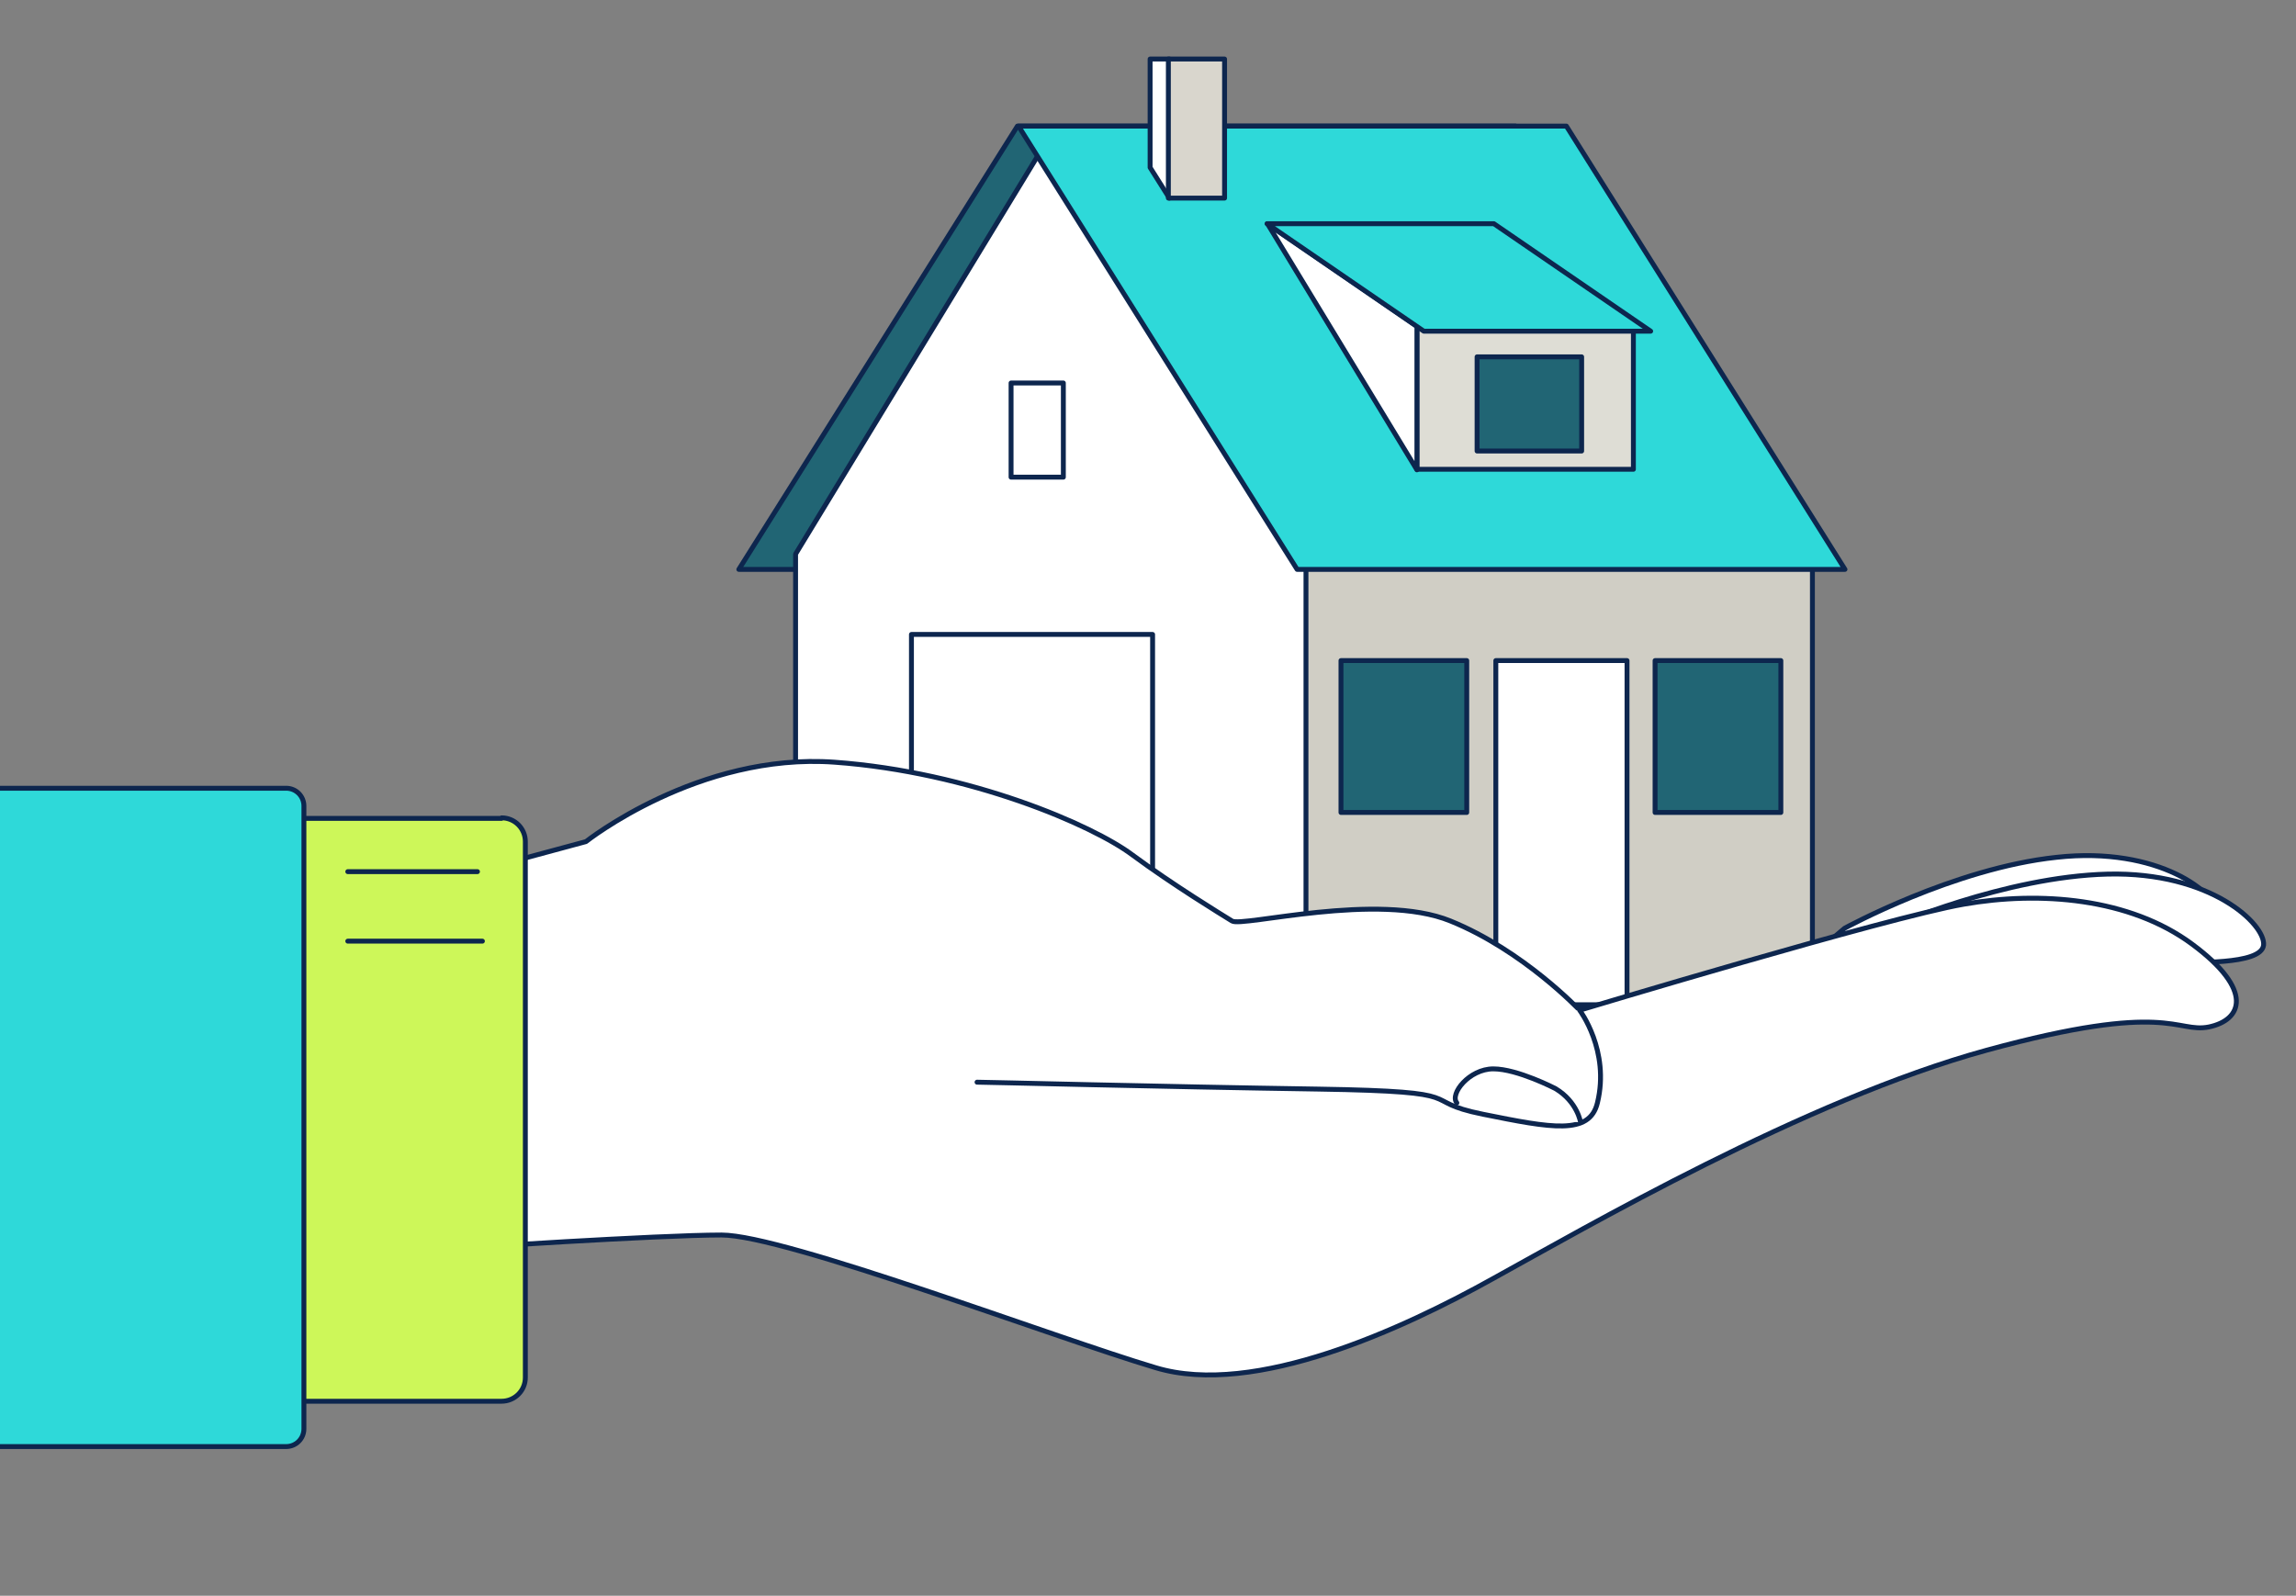
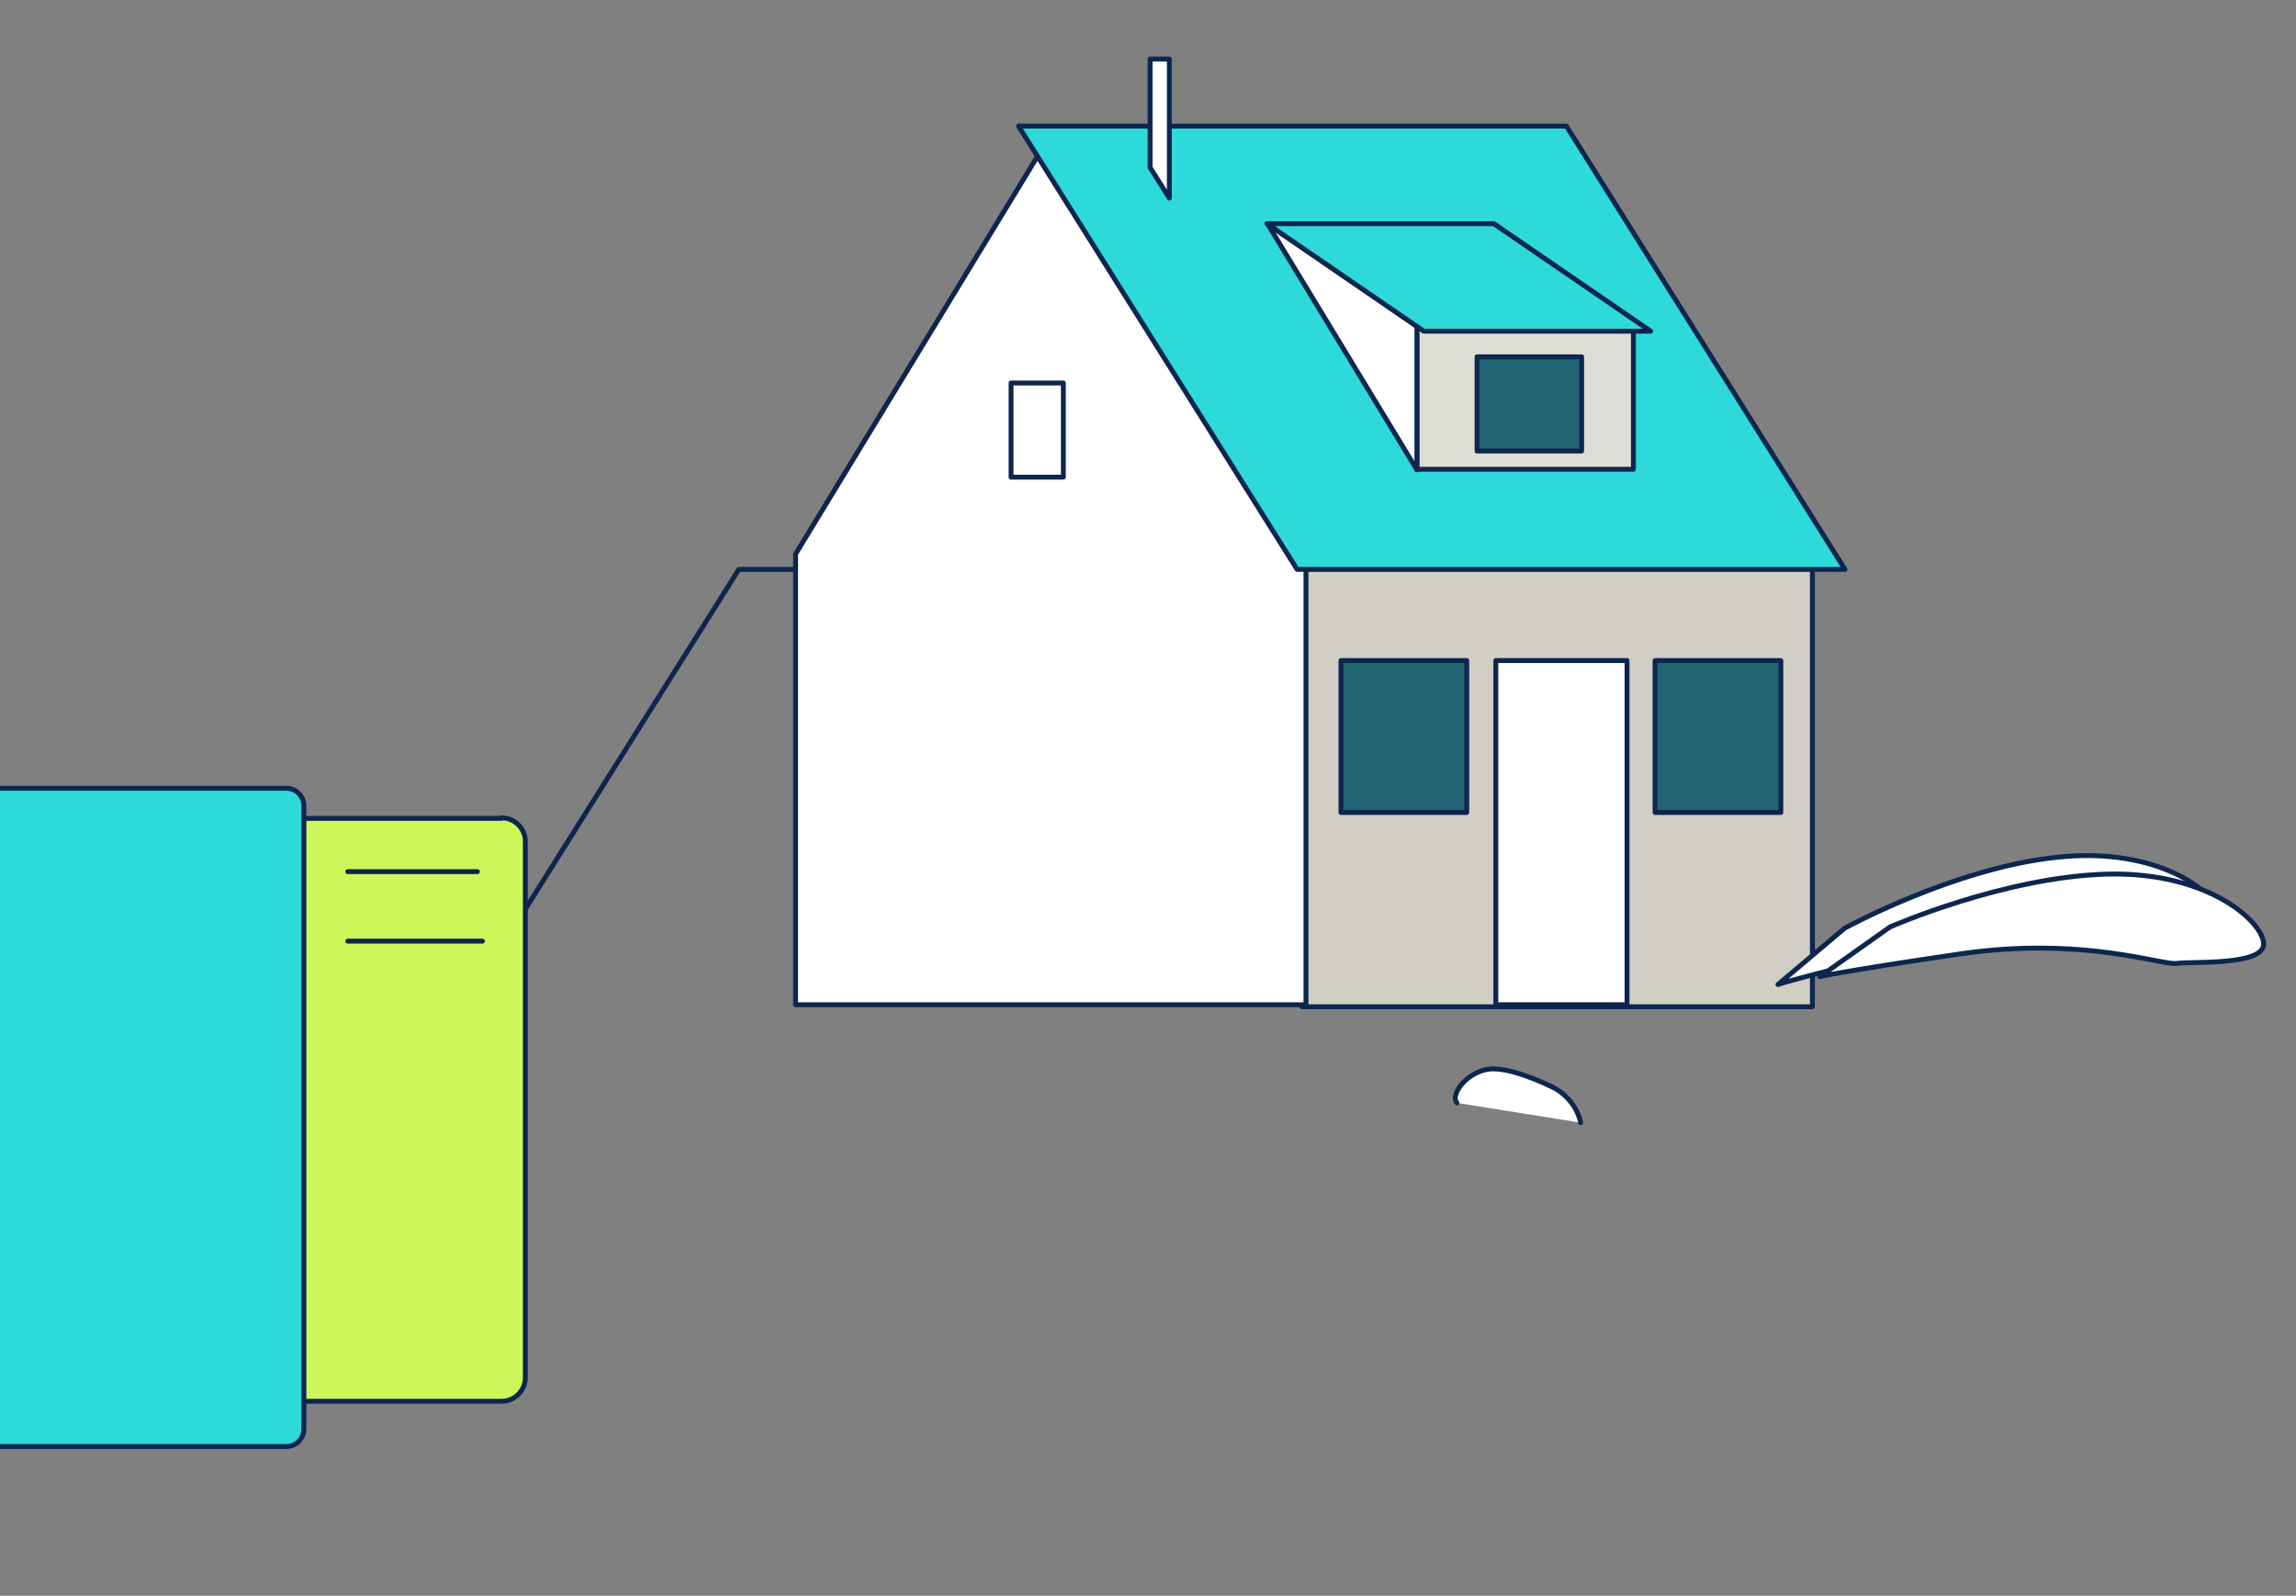
<svg xmlns="http://www.w3.org/2000/svg" id="Ebene_1" viewBox="0 0 469 326">
  <rect x="0" y="0" width="469" height="326" fill="#808080" stroke="none" />
  <defs>
    <style>.cls-1{fill:#216574;}.cls-1,.cls-2,.cls-3,.cls-4,.cls-5,.cls-6,.cls-7,.cls-8,.cls-9{stroke:#0d264e;stroke-linecap:round;stroke-linejoin:round;}.cls-2{fill:#deddd5;}.cls-3{fill:#0a3051;}.cls-4{fill:#c7d64f;}.cls-5{fill:#d0cec5;}.cls-6{fill:#fff;}.cls-7{fill:#cdf759;}.cls-8{fill:#d9d6cd;}.cls-9{fill:#2ed9d9;}</style>
  </defs>
-   <path class="cls-1" d="M150.92,116.32h101.74l56.91-90.56h-101.74l-56.91,90.56Z" />
+   <path class="cls-1" d="M150.92,116.32h101.74h-101.74l-56.91,90.56Z" />
  <path class="cls-5" d="M265.96,113.6h104.26v92.07h-104.26v-92.07Z" />
  <path class="cls-6" d="M162.51,205.26h104.26v-92.07l-52.99-84.31-51.27,84.31v92.07Z" />
  <path class="cls-1" d="M338.08,134.95h25.69v31.03h-25.69v-31.03h0Z" />
  <path class="cls-1" d="M273.92,134.95h25.69v31.03h-25.69v-31.03Z" />
-   <path class="cls-6" d="M186.18,129.61h49.26v55.61h-49.26v-55.6h0Z" />
  <path class="cls-6" d="M206.53,78.24h10.68v19.24h-10.68v-19.24Z" />
  <path class="cls-9" d="M376.87,116.32h-111.91l-56.91-90.56h111.91l56.91,90.56Z" />
  <path class="cls-2" d="M289.43,66.66h44.22v29.21h-44.22v-29.21Z" />
  <path class="cls-6" d="M289.43,66.66l-30.52-20.95,30.52,50.27v-29.31Z" />
  <path class="cls-9" d="M337.18,67.66h-46.34l-32.03-21.96h46.34l32.03,21.96Z" />
  <path class="cls-1" d="M301.72,72.9h21.36v19.24h-21.36v-19.24Z" />
  <path class="cls-6" d="M234.93,12.06h3.93v28.41l-3.93-6.25V12.06Z" />
-   <path class="cls-8" d="M238.66,12.06h11.48v28.41h-11.48V12.06Z" />
  <path class="cls-6" d="M305.55,134.95h26.8v70.31h-26.8v-70.31Z" />
  <path class="cls-6" d="M376.77,189.65s22.36-12.29,43.32-14.51c20.95-2.32,33.04,7.45,32.94,11.69s-14.61,4.53-17.43,5.24c-2.72.71-19.54-3.93-44.42,1.91-24.88,5.94-28,7.15-28,7.15l13.6-11.48h0Z" />
  <path class="cls-6" d="M386.13,189.35s23.37-10.27,44.42-10.78c21.05-.5,32.23,10.27,31.83,14.51-.5,4.23-15.01,3.32-17.73,3.73-2.82.5-19.14-5.64-44.42-1.91-25.28,3.73-28.51,4.63-28.51,4.63l14.51-10.27h0l-.1.1Z" />
-   <path class="cls-6" d="M87.26,180.69l32.44-8.76s22.97-18.23,50.77-16.22c27.7,2.01,52.78,12.89,60.84,18.94,8.16,6.04,18.23,12.19,20.35,13.5,2.01,1.31,29.82-6.04,44.62,0,14.91,6.04,26.39,18.23,26.39,18.23,0,0,62.86-18.94,78.47-21.66,15.51-2.72,33.85-1.31,46.64,8.16,12.79,9.47,10.17,15.51,3.42,16.92-6.75,1.31-8.16-5.44-45.33,4.73-37.17,10.17-82.5,36.57-100.83,46.64-18.23,10.17-48.75,24.38-69,18.23-20.35-6.04-75.75-27.1-88.65-27.1s-54.09,2.72-54.09,2.72l-6.04-74.44h0v.1Z" />
  <path class="cls-3" d="M93.4,255.13l11.58-29.72" />
-   <path class="cls-6" d="M322.67,206.37s6.25,8.26,3.63,18.94c-1.61,6.65-9.37,5.14-23.37,2.32-14-2.82-.91-4.63-33.64-5.14-32.74-.5-67.79-1.41-69.71-1.41" />
  <path class="cls-6" d="M322.87,229.34s-.6-4.23-5.14-6.95c0,0-7.76-4.03-12.69-4.03s-8.97,5.14-7.45,6.95" />
  <path class="cls-7" d="M102.47,167.19h-43.62v119.07h43.62c2.62,0,4.84-2.12,4.84-4.84v-109.5c0-2.62-2.12-4.84-4.84-4.84h0v.1Z" />
  <path class="cls-9" d="M58.45,161.04H-1.69v134.48h60.14c2.01,0,3.63-1.61,3.63-3.63v-127.23c0-2.01-1.61-3.63-3.63-3.63h0Z" />
  <path class="cls-4" d="M97.53,178.07h-26.49" />
  <path class="cls-4" d="M71.04,192.27h27.5" />
</svg>